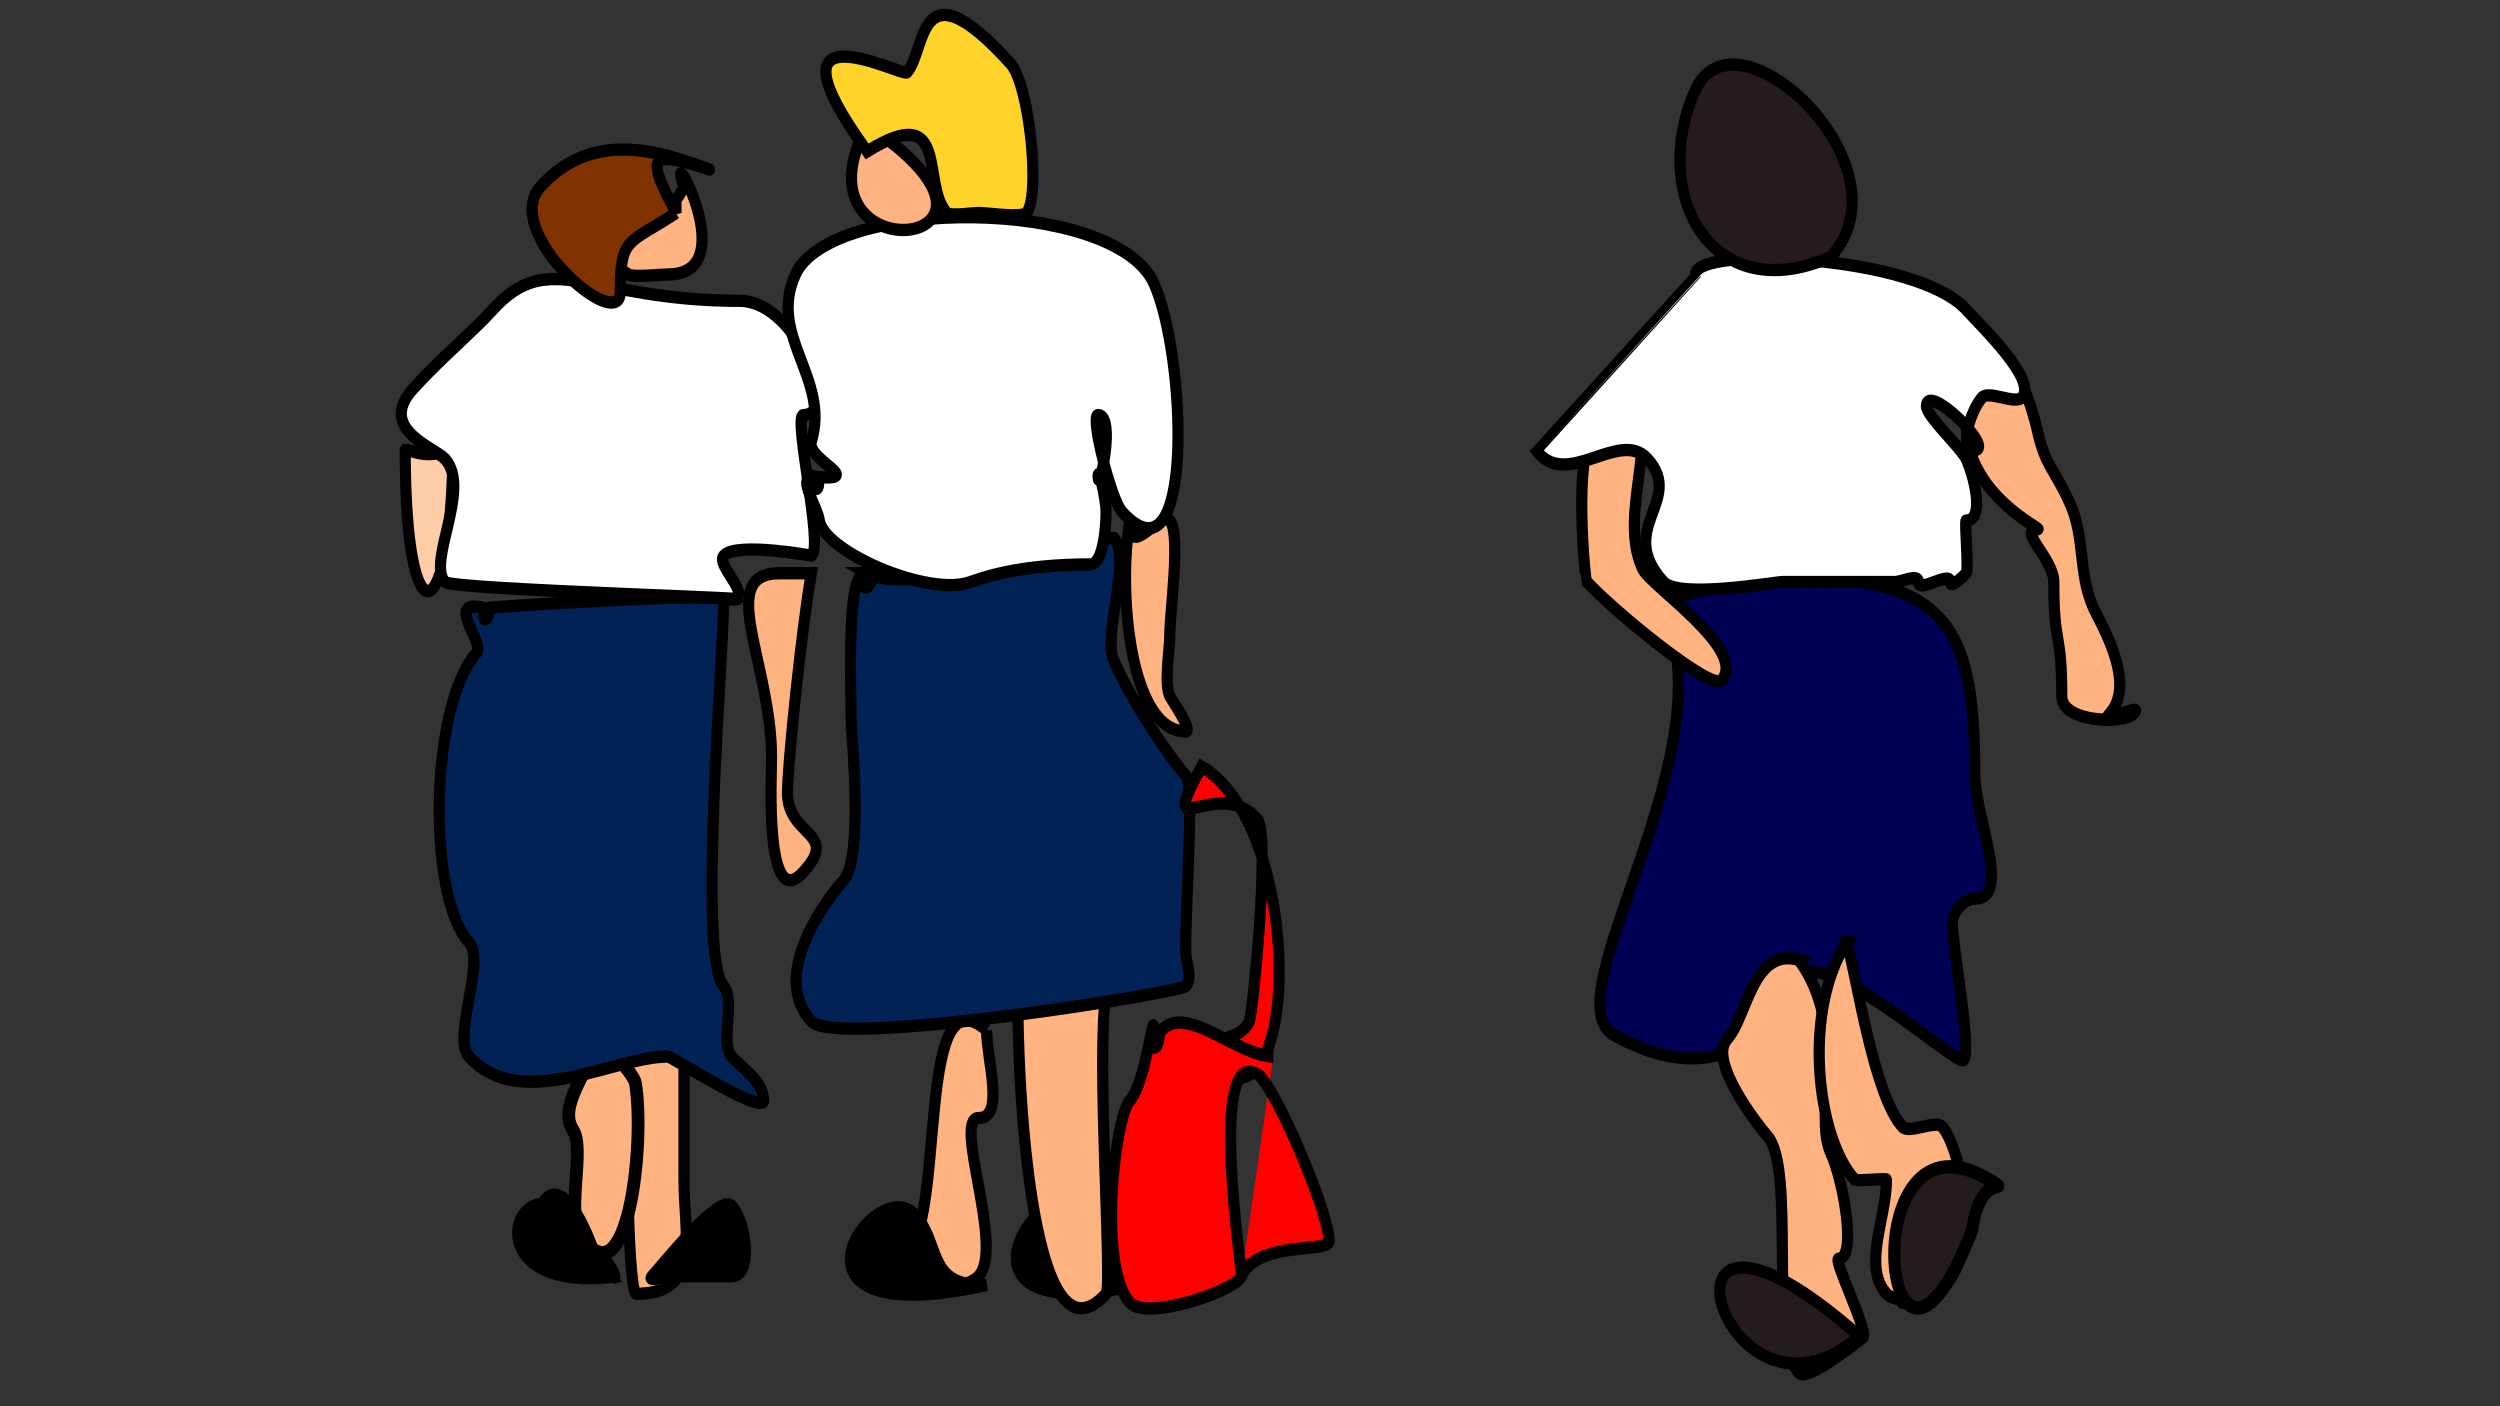
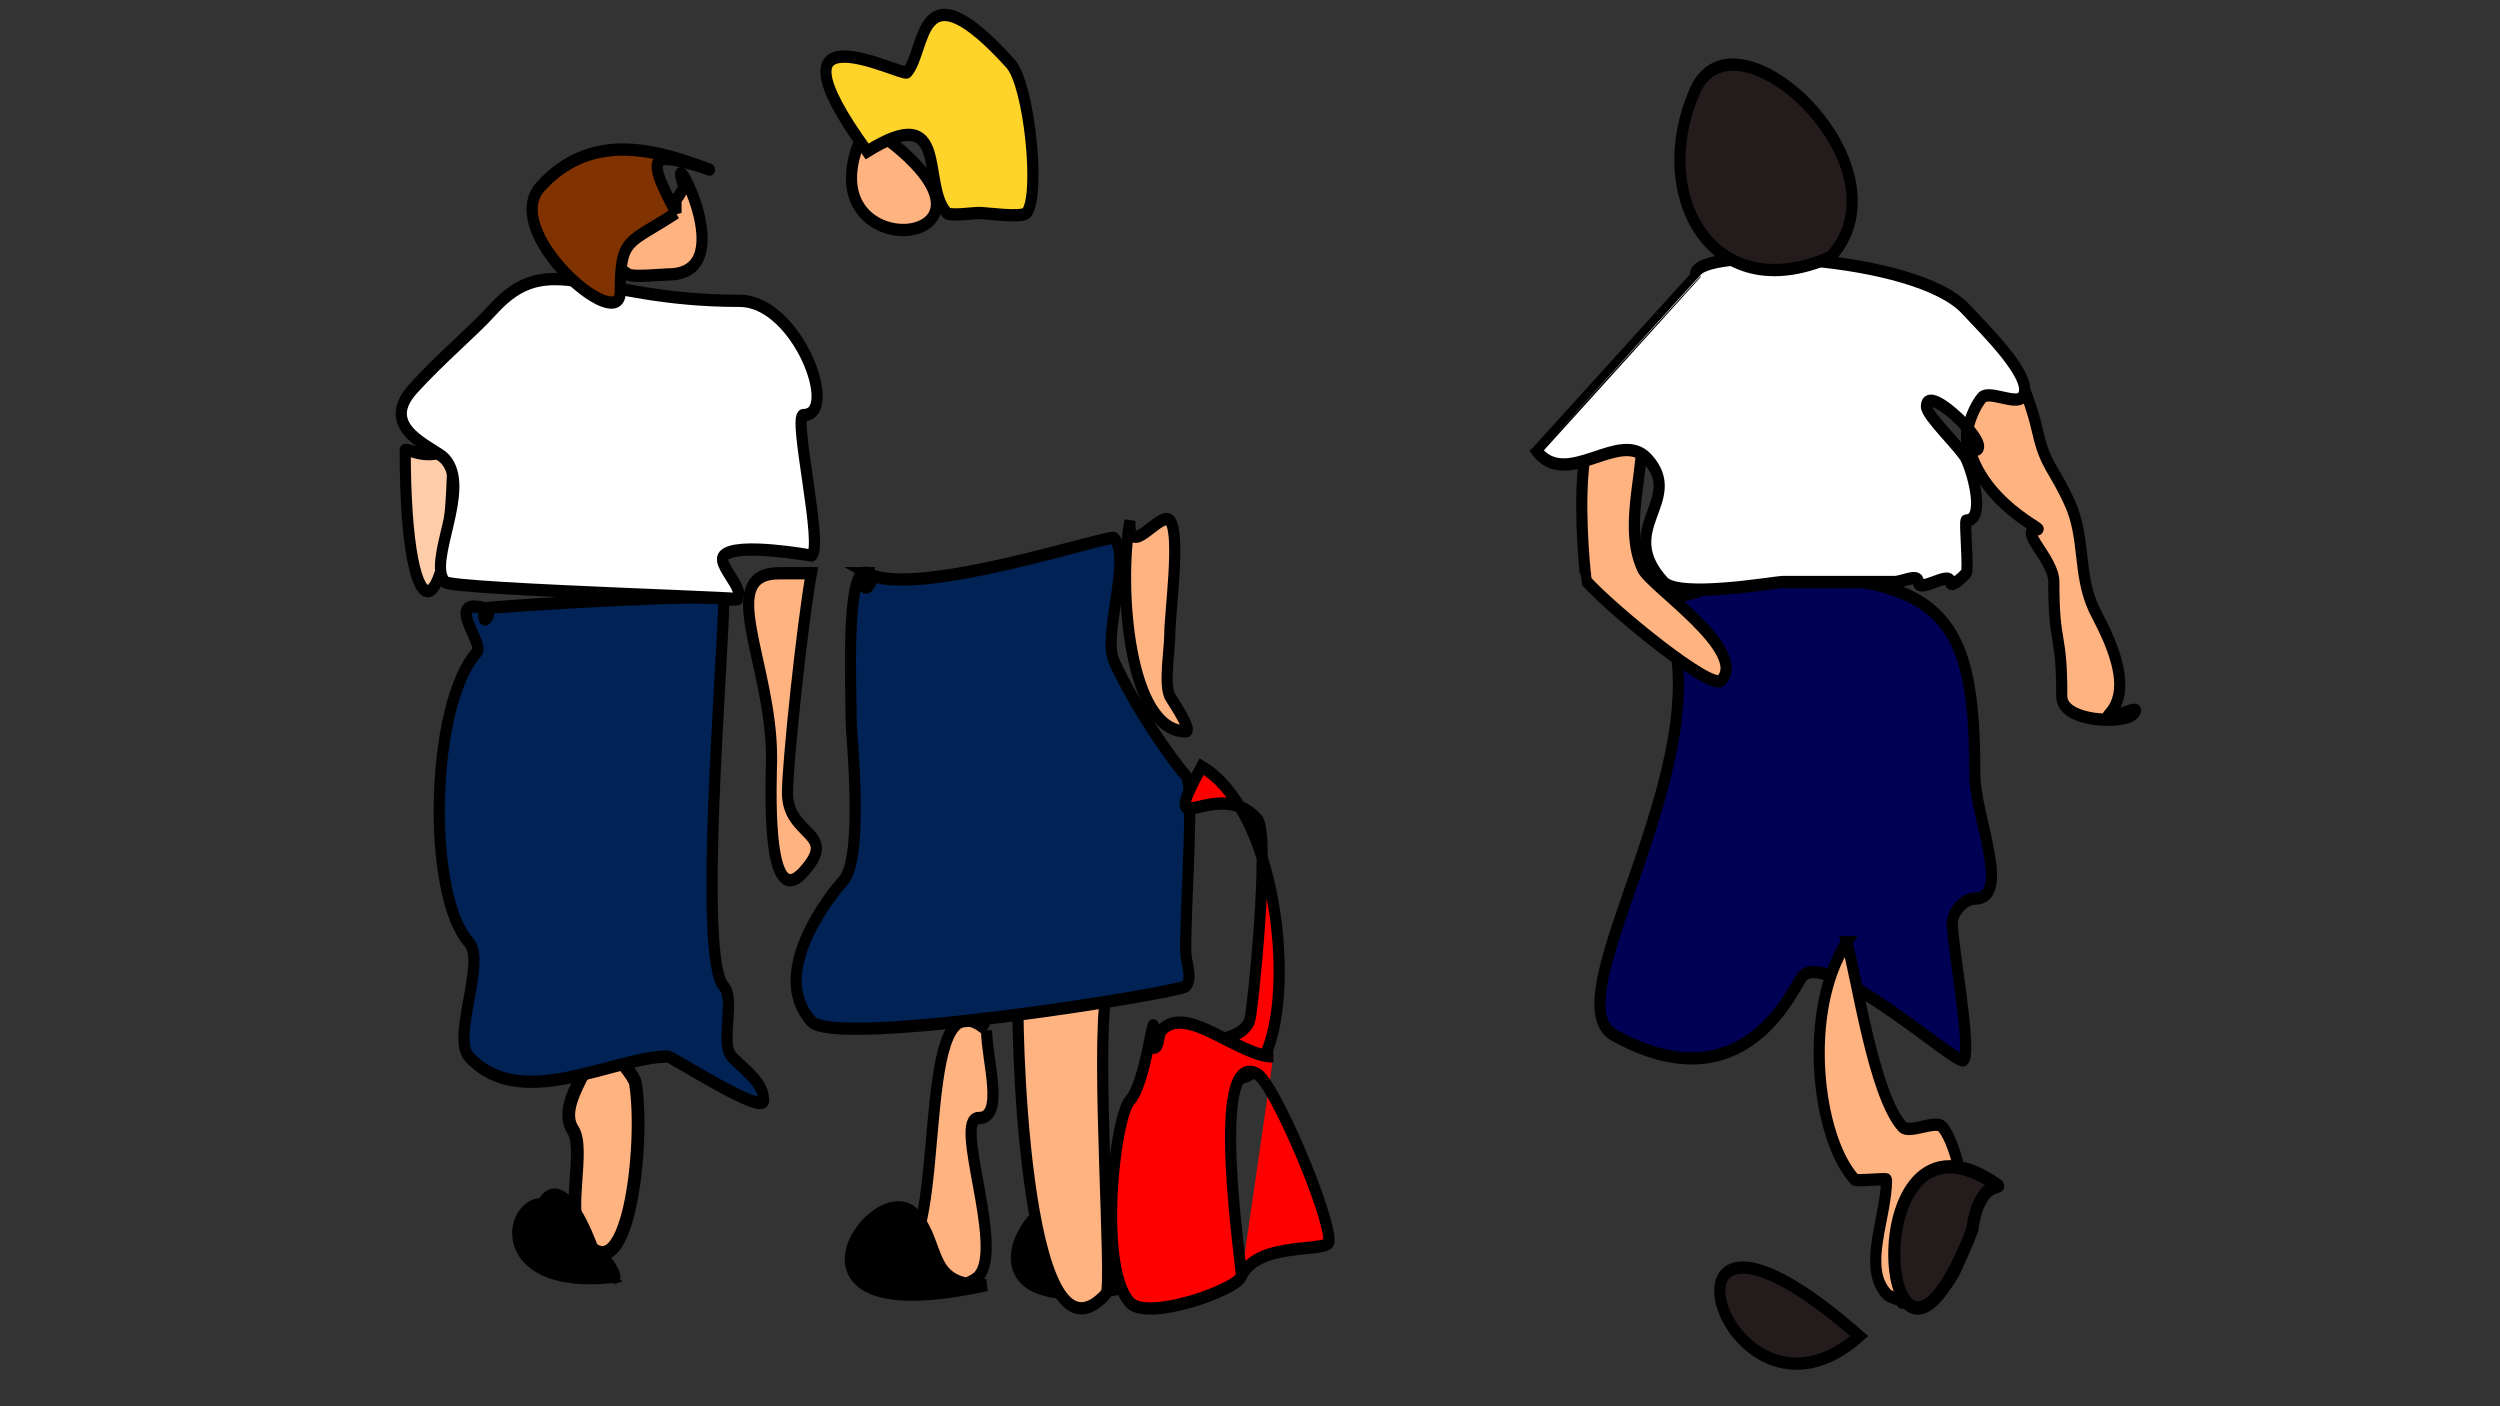
<svg xmlns="http://www.w3.org/2000/svg" xmlns:ns1="http://www.inkscape.org/namespaces/inkscape" xmlns:ns2="http://sodipodi.sourceforge.net/DTD/sodipodi-0.dtd" width="3555" height="2000" id="svg2" version="1.1" ns1:version="0.92.2 5c3e80d, 2017-08-06" viewBox="0 0 3555 2000" ns2:docname="schoolgirls-isolated.svg">
  <rect x="0" y="0" width="3555" height="2000" fill="#333333" stroke="none" />
  <defs id="defs4">
    <filter ns1:label="Leaves" ns1:menu="Scatter" ns1:menu-tooltip="Leaves on the ground in Fall, or living foliage" style="color-interpolation-filters:sRGB" id="filter4349">
      <feTurbulence baseFrequency="0.09" numOctaves="5" type="fractalNoise" result="result6" id="feTurbulence4351" />
      <feColorMatrix values="1 0 0 0 0 0 1 0 0 0 0 0 1 0 0 0 0 0 4.9 -2.9 " result="result5" in="result6" id="feColorMatrix4353" />
      <feComposite in2="result5" operator="in" in="SourceGraphic" id="feComposite4355" />
      <feMorphology result="result3" radius="6" operator="dilate" id="feMorphology4357" />
      <feTurbulence baseFrequency="0.2" numOctaves="1" type="fractalNoise" result="result91" id="feTurbulence4359" />
      <feDisplacementMap result="result4" scale="15" yChannelSelector="G" xChannelSelector="R" in="result3" in2="result91" id="feDisplacementMap4361" />
      <feComposite in2="result4" operator="arithmetic" result="result2" k1="0.5" k3="1" id="feComposite4363" k2="0" k4="0" />
      <feConvolveMatrix order="3 3" kernelMatrix="1 0 0 0 2 0 0 0 -1 " targetX="0" targetY="0" divisor="1.5" edgeMode="duplicate" in="result2" id="feConvolveMatrix4365" />
    </filter>
    <filter ns1:label="Leaves" ns1:menu="Scatter" ns1:menu-tooltip="Leaves on the ground in Fall, or living foliage" style="color-interpolation-filters:sRGB" id="filter4367">
      <feTurbulence baseFrequency="0.09" numOctaves="5" type="fractalNoise" result="result6" id="feTurbulence4369" />
      <feColorMatrix values="1 0 0 0 0 0 1 0 0 0 0 0 1 0 0 0 0 0 4.9 -2.9 " result="result5" in="result6" id="feColorMatrix4371" />
      <feComposite in2="result5" operator="in" in="SourceGraphic" id="feComposite4373" />
      <feMorphology result="result3" radius="6" operator="dilate" id="feMorphology4375" />
      <feTurbulence baseFrequency="0.2" numOctaves="1" type="fractalNoise" result="result91" id="feTurbulence4377" />
      <feDisplacementMap result="result4" scale="15" yChannelSelector="G" xChannelSelector="R" in="result3" in2="result91" id="feDisplacementMap4379" />
      <feComposite in2="result4" operator="arithmetic" result="result2" k1="0.5" k3="1" id="feComposite4381" k2="0" k4="0" />
      <feConvolveMatrix order="3 3" kernelMatrix="1 0 0 0 2 0 0 0 -1 " targetX="0" targetY="0" divisor="1.5" edgeMode="duplicate" in="result2" id="feConvolveMatrix4383" />
    </filter>
    <filter id="filter4349-1" style="color-interpolation-filters:sRGB" ns1:menu-tooltip="Leaves on the ground in Fall, or living foliage" ns1:menu="Scatter" ns1:label="Leaves">
      <feTurbulence id="feTurbulence4351-3" result="result6" type="fractalNoise" numOctaves="5" baseFrequency="0.09" />
      <feColorMatrix id="feColorMatrix4353-7" in="result6" result="result5" values="1 0 0 0 0 0 1 0 0 0 0 0 1 0 0 0 0 0 4.9 -2.9 " />
      <feComposite id="feComposite4355-0" in="SourceGraphic" operator="in" in2="result5" />
      <feMorphology id="feMorphology4357-2" operator="dilate" radius="6" result="result3" />
      <feTurbulence id="feTurbulence4359-3" result="result91" type="fractalNoise" numOctaves="1" baseFrequency="0.2" />
      <feDisplacementMap id="feDisplacementMap4361-2" in2="result91" in="result3" xChannelSelector="R" yChannelSelector="G" scale="15" result="result4" />
      <feComposite id="feComposite4363-9" k3="1" k1="0.5" result="result2" operator="arithmetic" in2="result4" k2="0" k4="0" />
      <feConvolveMatrix id="feConvolveMatrix4365-3" in="result2" edgeMode="duplicate" divisor="1.5" targetY="0" targetX="0" kernelMatrix="1 0 0 0 2 0 0 0 -1 " order="3 3" />
    </filter>
    <filter id="filter4367-8" style="color-interpolation-filters:sRGB" ns1:menu-tooltip="Leaves on the ground in Fall, or living foliage" ns1:menu="Scatter" ns1:label="Leaves">
      <feTurbulence id="feTurbulence4369-3" result="result6" type="fractalNoise" numOctaves="5" baseFrequency="0.09" />
      <feColorMatrix id="feColorMatrix4371-8" in="result6" result="result5" values="1 0 0 0 0 0 1 0 0 0 0 0 1 0 0 0 0 0 4.9 -2.9 " />
      <feComposite id="feComposite4373-7" in="SourceGraphic" operator="in" in2="result5" />
      <feMorphology id="feMorphology4375-0" operator="dilate" radius="6" result="result3" />
      <feTurbulence id="feTurbulence4377-8" result="result91" type="fractalNoise" numOctaves="1" baseFrequency="0.2" />
      <feDisplacementMap id="feDisplacementMap4379-6" in2="result91" in="result3" xChannelSelector="R" yChannelSelector="G" scale="15" result="result4" />
      <feComposite id="feComposite4381-3" k3="1" k1="0.5" result="result2" operator="arithmetic" in2="result4" k2="0" k4="0" />
      <feConvolveMatrix id="feConvolveMatrix4383-5" in="result2" edgeMode="duplicate" divisor="1.5" targetY="0" targetX="0" kernelMatrix="1 0 0 0 2 0 0 0 -1 " order="3 3" />
    </filter>
    <filter id="filter4349-4" style="color-interpolation-filters:sRGB" ns1:menu-tooltip="Leaves on the ground in Fall, or living foliage" ns1:menu="Scatter" ns1:label="Leaves">
      <feTurbulence id="feTurbulence4351-2" result="result6" type="fractalNoise" numOctaves="5" baseFrequency="0.09" />
      <feColorMatrix id="feColorMatrix4353-0" in="result6" result="result5" values="1 0 0 0 0 0 1 0 0 0 0 0 1 0 0 0 0 0 4.9 -2.9 " />
      <feComposite id="feComposite4355-7" in="SourceGraphic" operator="in" in2="result5" />
      <feMorphology id="feMorphology4357-8" operator="dilate" radius="6" result="result3" />
      <feTurbulence id="feTurbulence4359-1" result="result91" type="fractalNoise" numOctaves="1" baseFrequency="0.2" />
      <feDisplacementMap id="feDisplacementMap4361-3" in2="result91" in="result3" xChannelSelector="R" yChannelSelector="G" scale="15" result="result4" />
      <feComposite id="feComposite4363-4" k3="1" k1="0.5" result="result2" operator="arithmetic" in2="result4" k2="0" k4="0" />
      <feConvolveMatrix id="feConvolveMatrix4365-2" in="result2" edgeMode="duplicate" divisor="1.5" targetY="0" targetX="0" kernelMatrix="1 0 0 0 2 0 0 0 -1 " order="3 3" />
    </filter>
    <filter id="filter4367-5" style="color-interpolation-filters:sRGB" ns1:menu-tooltip="Leaves on the ground in Fall, or living foliage" ns1:menu="Scatter" ns1:label="Leaves">
      <feTurbulence id="feTurbulence4369-8" result="result6" type="fractalNoise" numOctaves="5" baseFrequency="0.09" />
      <feColorMatrix id="feColorMatrix4371-2" in="result6" result="result5" values="1 0 0 0 0 0 1 0 0 0 0 0 1 0 0 0 0 0 4.9 -2.9 " />
      <feComposite id="feComposite4373-77" in="SourceGraphic" operator="in" in2="result5" />
      <feMorphology id="feMorphology4375-5" operator="dilate" radius="6" result="result3" />
      <feTurbulence id="feTurbulence4377-7" result="result91" type="fractalNoise" numOctaves="1" baseFrequency="0.2" />
      <feDisplacementMap id="feDisplacementMap4379-1" in2="result91" in="result3" xChannelSelector="R" yChannelSelector="G" scale="15" result="result4" />
      <feComposite id="feComposite4381-2" k3="1" k1="0.5" result="result2" operator="arithmetic" in2="result4" k2="0" k4="0" />
      <feConvolveMatrix id="feConvolveMatrix4383-7" in="result2" edgeMode="duplicate" divisor="1.5" targetY="0" targetX="0" kernelMatrix="1 0 0 0 2 0 0 0 -1 " order="3 3" />
    </filter>
    <filter id="filter4349-9" style="color-interpolation-filters:sRGB;" ns1:menu-tooltip="Leaves on the ground in Fall, or living foliage" ns1:menu="Scatter" ns1:label="Leaves">
      <feTurbulence id="feTurbulence4351-7" result="result6" type="fractalNoise" numOctaves="5" baseFrequency="0.09" />
      <feColorMatrix id="feColorMatrix4353-6" in="result6" result="result5" values="1 0 0 0 0 0 1 0 0 0 0 0 1 0 0 0 0 0 4.9 -2.9 " />
      <feComposite id="feComposite4355-70" in="SourceGraphic" operator="in" in2="result5" />
      <feMorphology id="feMorphology4357-81" operator="dilate" radius="6" result="result3" />
      <feTurbulence id="feTurbulence4359-2" result="result91" type="fractalNoise" numOctaves="1" baseFrequency="0.2" />
      <feDisplacementMap id="feDisplacementMap4361-25" in2="result91" in="result3" xChannelSelector="R" yChannelSelector="G" scale="15" result="result4" />
      <feComposite id="feComposite4363-91" k3="1" k1="0.5" result="result2" operator="arithmetic" in2="result4" />
      <feConvolveMatrix id="feConvolveMatrix4365-8" in="result2" edgeMode="duplicate" divisor="1.5" targetY="0" targetX="0" kernelMatrix="1 0 0 0 2 0 0 0 -1 " order="3 3" />
    </filter>
    <filter id="filter4367-2" style="color-interpolation-filters:sRGB;" ns1:menu-tooltip="Leaves on the ground in Fall, or living foliage" ns1:menu="Scatter" ns1:label="Leaves">
      <feTurbulence id="feTurbulence4369-33" result="result6" type="fractalNoise" numOctaves="5" baseFrequency="0.09" />
      <feColorMatrix id="feColorMatrix4371-0" in="result6" result="result5" values="1 0 0 0 0 0 1 0 0 0 0 0 1 0 0 0 0 0 4.9 -2.9 " />
      <feComposite id="feComposite4373-6" in="SourceGraphic" operator="in" in2="result5" />
      <feMorphology id="feMorphology4375-2" operator="dilate" radius="6" result="result3" />
      <feTurbulence id="feTurbulence4377-4" result="result91" type="fractalNoise" numOctaves="1" baseFrequency="0.2" />
      <feDisplacementMap id="feDisplacementMap4379-0" in2="result91" in="result3" xChannelSelector="R" yChannelSelector="G" scale="15" result="result4" />
      <feComposite id="feComposite4381-1" k3="1" k1="0.5" result="result2" operator="arithmetic" in2="result4" />
      <feConvolveMatrix id="feConvolveMatrix4383-70" in="result2" edgeMode="duplicate" divisor="1.5" targetY="0" targetX="0" kernelMatrix="1 0 0 0 2 0 0 0 -1 " order="3 3" />
    </filter>
  </defs>
  <ns2:namedview id="base" pagecolor="#ffffff" bordercolor="#666666" borderopacity="1.0" ns1:pageopacity="0.0" ns1:pageshadow="2" ns1:zoom="0.15682927" ns1:cx="1625" ns1:cy="1000" ns1:document-units="px" ns1:current-layer="layer1-5" showgrid="false" ns1:window-width="1436" ns1:window-height="856" ns1:window-x="4" ns1:window-y="0" ns1:window-maximized="1" ns1:snap-global="false" fit-margin-top="0" fit-margin-left="0" fit-margin-right="0" fit-margin-bottom="0" />
  <g ns1:label="Layer 1" ns1:groupmode="layer" id="layer1" transform="translate(2337.687,884.857)">
    <g id="layer1-6" ns1:label="Layer 1" transform="translate(-799.957,-301.904)">
      <g id="layer1-3" ns1:label="Layer 1" transform="matrix(4,0,0,4,-2071.023,-1329.164)">
        <g id="g16586" transform="matrix(4,0,0,4,-1694.688,-1343.647)">
          <g transform="matrix(0.402,0,0,0.43,330.243,333.538)" id="g4778" ns1:export-xdpi="90" ns1:export-ydpi="90">
            <g id="g4780" />
          </g>
          <g id="layer1-5" ns1:label="Layer 1" transform="matrix(0.062,0,0,0.062,685.014,332.958)">
            <g ns1:export-ydpi="90" ns1:export-xdpi="90" ns1:transform-center-y="-1599.7638" ns1:transform-center-x="0.029422353" id="g5192" transform="matrix(15.983,0,0,17.635,7589.035,-16533.747)">
              <path style="fill:#000055;stroke:#000000;stroke-width:1px;stroke-linecap:butt;stroke-linejoin:miter;stroke-opacity:1" d="m -556.086,1031.711 c 5.052,-0.727 5.638,-2.02 10.102,-2.02 15.61,0 18.183,3.619 18.183,16.163 0,3.367 3.367,10.101 0,10.101 -0.952,0 -2.02,1.068 -2.02,2.02 0,1.741 1.784,10.338 1.01,11.112 -0.512,0.512 -12.207,-9.057 -14.438,-6.826 -0.838,0.838 -5.072,10.708 -16.877,4.806 -5.957,-2.978 10.985,-23.781 4.041,-35.355 z" id="path5194" ns1:connector-curvature="0" ns2:nodetypes="cssssccsc" />
              <path style="fill:#ffb380;stroke:#000000;stroke-width:1px;stroke-linecap:butt;stroke-linejoin:miter;stroke-opacity:1" d="m -557.604,1018.017 c -7.502,-6.863 -5.078,12.094 -5.051,12.122 2.424,2.424 11.249,8.954 12.122,8.081 2.449,-2.449 -6.381,-7.712 -7.071,-9.091 -1.647,-3.294 0,-7.225 0,-11.112 z" id="path5196" ns1:connector-curvature="0" />
              <path style="fill:#ffb380;stroke:#000000;stroke-width:1px;stroke-linecap:butt;stroke-linejoin:miter;stroke-opacity:1" d="m -528.571,1017.362 c 3.466,-10.504 6.068,-0.728 6.429,0.714 0.682,2.727 1.433,2.867 2.857,5.714 1.429,2.857 0.714,5.714 2.143,8.571 0.581,1.162 3.919,6.081 1.429,8.571 -1.139,1.139 3.282,-1.139 2.143,0 -0.823,0.823 -6.429,0.74 -6.429,-1.429 0,-5.426 -0.714,-3.95 -0.714,-9.286 0,-1.905 -3.333,-4.286 -1.429,-4.286 0.497,0 -6.429,-2.775 -6.429,-8.571 z" id="path5198" ns1:connector-curvature="0" ns2:nodetypes="ccsscssssc" />
              <path style="fill:#ffffff;stroke:#000000;stroke-width:1px;stroke-linecap:butt;stroke-linejoin:miter;stroke-opacity:1" d="m -567.143,1019.505 c 2.701,3.324 7.469,-1.817 10,0.714 3.37,3.37 -2.932,5.639 1.429,10 1.397,1.397 10,0 10.714,0 3.629,0 6.589,0 10,0 0.714,0 2.143,-0.714 2.143,0 0,0.952 2.857,-0.952 2.857,0 0,0.532 1.052,-0.338 1.429,-0.714 0.246,-0.246 -0.185,-4.286 0,-4.286 1.667,0 0.745,-3.509 0,-5 -0.437,-0.875 -3.571,-3.511 -3.571,-4.286 0,-2.064 6.317,3.571 4.286,3.571 -1.448,0 -0.31,-3.262 0.714,-4.286 0.595,-0.595 2.976,0.595 3.571,0 1.41,-1.41 -3.635,-5.778 -5,-7.143 -4.469,-4.469 -24.286,-5.239 -24.286,-2.857 0,0.01 -12.052,12.052 -14.286,14.286 z" id="path5200" ns1:connector-curvature="0" ns2:nodetypes="csssssscscssccssc" />
-               <path style="fill:#ffb380;stroke:#000000;stroke-width:1px;stroke-linecap:butt;stroke-linejoin:miter;stroke-opacity:1" d="m -543.571,1060.934 c -4.177,-1.063 -4.611,4.611 -6.429,6.429 -1.804,1.804 2.951,7.236 3.571,7.857 2.64,2.64 0.072,16.501 2.857,19.286 0.773,0.773 5.601,-2.8 5.714,-2.857 0.654,-0.327 -2.728,-6.428 -2.143,-6.428 1.612,0 0.46,-6.223 -0.714,-8.572 -1.632,-3.264 1.642,-10.091 -2.857,-15.714 z" id="path5202" ns1:connector-curvature="0" ns2:nodetypes="cscccssc" />
              <path style="fill:#ffb380;stroke:#000000;stroke-width:1px;stroke-linecap:butt;stroke-linejoin:miter;stroke-opacity:1" d="m -539.286,1059.505 c -3.98,5.547 -2.717,15.854 0.714,19.286 0.158,0.158 2.857,-0.121 2.857,0 0,3.095 -2.189,7.097 0,9.286 0.694,0.694 3.839,0.714 2.857,0.714 -0.476,0 -1.905,0 -1.429,0 8.305,0 5.479,-12.379 3.571,-14.286 -0.595,-0.595 -2.976,0.595 -3.571,0 -2.627,-2.627 -4.114,-12.342 -5,-15 z" id="path5204" ns1:connector-curvature="0" ns2:nodetypes="ccscssccc" />
              <path ns2:nodetypes="cc" style="fill:#241c1c;stroke:#000000;stroke-width:1px;stroke-linecap:butt;stroke-linejoin:miter;stroke-opacity:1" d="m -538.161,1091.519 c -20.669,-16.456 -12.165,9.732 0,0 z" id="path5206" ns1:connector-curvature="0" />
              <path style="fill:#241c1c;stroke:#000000;stroke-width:1.087px;stroke-linecap:butt;stroke-linejoin:miter;stroke-opacity:1" d="m -528.03,1082.88 c 0.585,-4.034 2.667,-3.373 2.292,-3.611 -13.503,-8.57 -10.48,22.863 -2.292,3.611 z" id="path5208" ns1:connector-curvature="0" />
              <path style="fill:#241c1c;stroke:#000000;stroke-width:1px;stroke-linecap:butt;stroke-linejoin:miter;stroke-opacity:1" d="m -540.714,1003.791 c 7.349,-7.373 -8.549,-20.759 -12.143,-13.571 -4.172,8.344 1.373,17.879 12.143,13.571 z" id="path5210" ns1:connector-curvature="0" />
              <path style="fill:#000000;stroke:#000000;stroke-width:1px;stroke-linecap:butt;stroke-linejoin:miter;stroke-opacity:1" d="m -602.857,1087.362 c -0.714,-0.952 -3.095,-2.143 -2.143,-2.857 0.952,-0.714 2.985,3.699 2.143,2.857 -3.597,-3.597 -3.26,-4.688 -5,-6.428 -3.3,-3.3 -13.785,10.185 5,6.428 z" id="path5212" ns1:connector-curvature="0" />
              <path style="fill:#ffb380;stroke:#000000;stroke-width:1px;stroke-linecap:butt;stroke-linejoin:miter;stroke-opacity:1" d="m -605.714,1063.791 c -1.113,1.432 -6.572,-1.285 -7.857,0 -0.244,0.244 0.247,31.895 7.857,24.286 0.59,-0.59 -0.921,-19.681 0,-24.286 z" id="path5214" ns1:connector-curvature="0" />
              <path style="fill:#ffb380;stroke:#000000;stroke-width:1px;stroke-linecap:butt;stroke-linejoin:miter;stroke-opacity:1" d="m -616.429,1066.648 c -6.745,-5.324 -3.277,17.581 -7.857,18.571 -0.658,0.142 1.905,0.952 1.429,1.429 -1.347,1.347 4.367,1.347 5.714,0 2.343,-2.343 -2.344,-12.857 0,-12.857 2.393,0 0.714,-4.75 0.714,-7.143 z" id="path5216" ns1:connector-curvature="0" ns2:nodetypes="cssssc" />
-               <path style="fill:#ffb380;stroke:#000000;stroke-width:1px;stroke-linecap:butt;stroke-linejoin:miter;stroke-opacity:1" d="m -643.571,1067.362 c -0.369,0.629 -4.091,-1.623 -5,-0.714 -1.304,1.304 0,10.808 0,12.857 0,3.433 0.305,8.572 0.714,8.572 5.933,0 4.286,-4.723 4.286,-9.286 0,-2.143 0,-8.572 0,-6.429 0,1.667 0,-3.333 0,-5 z" id="path5218" ns1:connector-curvature="0" />
              <path style="fill:#ffb380;stroke:#000000;stroke-width:1.144px;stroke-linecap:butt;stroke-linejoin:miter;stroke-opacity:1" d="m -650.721,1064.277 c -0.324,-5.13 -4.484,3.403 -3.496,2.863 1.262,-0.689 2.888,-4.522 3.496,-2.863 1.22,3.331 -4.726,7.866 -2.797,10.499 1.101,1.503 -0.651,6.747 0.699,8.59 4.18,5.706 5.793,-7.506 4.895,-12.408 -0.219,-1.198 -5.465,-5.224 -2.797,-6.681 1.165,-0.636 2.564,4.136 1.399,4.772 -1.165,0.636 -0.932,-3.181 -1.399,-4.772 z" id="path5220" ns1:connector-curvature="0" />
              <path style="fill:#002255;stroke:#000000;stroke-width:1px;stroke-linecap:butt;stroke-linejoin:miter;stroke-opacity:1" d="m -661.429,1032.362 c 0.99,-0.175 21.429,-1.33 21.429,-0.714 0,4.286 -2.365,29.064 0,31.429 1.071,1.071 -0.357,4.643 0.714,5.714 1.078,1.078 2.857,2.047 2.857,3.571 0,1.257 -8.254,-3.571 -8.571,-3.571 -4.872,0 -13.243,4.615 -17.857,0 -1.548,-1.548 1.548,-7.738 0,-9.286 -3.815,-3.815 -3.492,-19.366 0.714,-23.571 0.72,-0.72 -3.027,-4.507 0.714,-3.571 0.952,0.238 -0.476,1.905 0,0 z" id="path5222" ns1:connector-curvature="0" />
              <path style="fill:#ffb380;stroke:#000000;stroke-width:1px;stroke-linecap:butt;stroke-linejoin:miter;stroke-opacity:1" d="m -632.143,1029.505 c -0.952,0 -1.905,0 -2.857,0 -5.786,0 -0.714,7.299 -0.714,15 0,1.388 -0.651,12.793 2.857,9.286 3.268,-3.268 -1.429,-2.85 -1.429,-6.429 0,-2.407 1.333,-13.808 2.143,-17.857 z" id="path5224" ns1:connector-curvature="0" />
              <path style="fill:#ffccaa;stroke:#000000;stroke-width:1px;stroke-linecap:butt;stroke-linejoin:miter;stroke-opacity:1" d="m -664.286,1018.791 c -1.423,1.991 -4.286,0.451 -4.286,0.714 0,16.176 4.286,14.579 4.286,-0.714 z" id="path5226" ns1:connector-curvature="0" />
              <path style="fill:#ffb380;stroke:#000000;stroke-width:1px;stroke-linecap:butt;stroke-linejoin:miter;stroke-opacity:1" d="m -603.571,1025.219 c -0.204,3.367 2.73,-0.842 3.571,0 1.006,1.006 0,7.534 0,9.286 0,1.209 -0.529,3.942 0,5 0.075,0.151 2.132,2.857 1.429,2.857 -5.113,0 -6.082,-11.734 -5,-17.143 z" id="path5228" ns1:connector-curvature="0" />
              <path style="fill:#002255;stroke:#000000;stroke-width:1px;stroke-linecap:butt;stroke-linejoin:miter;stroke-opacity:1" d="m -627.143,1029.505 c 4.164,2.156 21.8,-3.2 22.143,-2.857 1.603,1.603 -1.055,7.891 0,10 1.95,3.9 5.274,8.131 6.429,9.286 0.813,0.813 0,9.411 0,14.286 0,0.952 0.673,2.184 0,2.857 -0.508,0.508 -31.377,5.052 -33.571,2.857 -3.945,-3.945 1.799,-10.37 2.857,-11.429 1.882,-1.882 0.714,-11.984 0.714,-12.857 0,-2.527 -0.532,-12.927 1.429,-12.143 1.19,0.476 -0.952,2.381 0,0 z" id="path5230" ns1:connector-curvature="0" />
              <path style="fill:#ffffff;stroke:#000000;stroke-width:1px;stroke-linecap:butt;stroke-linejoin:miter;stroke-opacity:1" d="m -640,1031.648 c 3.367,0.204 -0.842,-2.73 0,-3.571 1.119,-1.119 7.852,0 7.857,0 1.141,-0.57 -1.694,-11.429 -0.714,-11.429 3.31,0 -0.564,-9.286 -5.714,-9.286 -13.522,0 -17.01,-4.418 -22.143,0.714 -1.867,1.867 -4.608,3.893 -7.143,6.428 -3.271,3.272 1.939,4.796 2.857,5.714 2.418,2.418 -1.657,8.343 0,10 0.646,0.646 32.899,1.429 25,1.429 z" id="path5232" ns1:connector-curvature="0" ns2:nodetypes="cccsscsssc" />
-               <path style="fill:#ffffff;stroke:#000000;stroke-width:1px;stroke-linecap:butt;stroke-linejoin:miter;stroke-opacity:1" d="m -632.143,1021.648 c 5.292,0.464 -0.518,-1.304 0,-2.857 1.71,-5.129 -3.942,-8.544 -1.429,-13.572 3.15,-6.301 28.615,-6.341 32.143,0.714 2.912,5.825 3.71,25.139 -2.857,18.571 -0.978,-0.978 -2.896,-7.857 -2.143,-7.857 1.667,0 0,6.667 0,5 0,-0.982 0.714,1.875 0.714,2.857 0,1.19 -0.238,4.286 -1.429,4.286 -5.037,0 -8.441,0.671 -10.714,1.429 -3.758,1.253 -13.147,-2.454 -13.571,-5 -0.2,-1.198 -1.905,-3.333 -0.714,-3.571 1.19,-0.238 0.476,2.381 0,0 z" id="path5234" ns1:connector-curvature="0" ns2:nodetypes="ccssssssscssc" />
-               <path style="fill:#000000;stroke:#000000;stroke-width:1px;stroke-linecap:butt;stroke-linejoin:miter;stroke-opacity:1" d="m -646.429,1086.648 c 0.952,-0.476 2.381,-2.381 2.857,-1.429 0.476,0.952 -3.61,2.182 -2.857,1.429 1.028,-1.028 6.073,-6.784 7.143,-5.714 1.347,1.347 1.905,5.714 0,5.714 -2.402,0 -1.67,0 -7.143,0 z" id="path5236" ns1:connector-curvature="0" />
              <path style="fill:none;stroke:#000000;stroke-width:1px;stroke-linecap:butt;stroke-linejoin:miter;stroke-opacity:1" d="m -651.429,1085.219 c -4.992,-13.252 -8.554,3.421 0,0 z" id="path5238" ns1:connector-curvature="0" />
              <path style="fill:#000000;stroke:#000000;stroke-width:0.845px;stroke-linecap:butt;stroke-linejoin:miter;stroke-opacity:1" d="m -649.948,1086.782 c -0.528,-0.614 -2.64,-1.535 -1.584,-1.841 1.056,-0.307 2.418,2.327 1.584,1.841 -2.818,-1.638 -2.004,-4.956 -5.543,-5.985 -3.892,-1.131 -5.933,7.097 5.543,5.985 z" id="path5240" ns1:connector-curvature="0" ns2:nodetypes="ccscc" />
              <path style="fill:#000000;stroke:#000000;stroke-width:1px;stroke-linecap:butt;stroke-linejoin:miter;stroke-opacity:1" d="m -616.429,1087.362 c -5.431,0.193 -4.011,-3.297 -6.429,-5.714 -3.511,-3.511 -13.909,9.782 6.429,5.714 z" id="path5242" ns1:connector-curvature="0" />
              <path style="fill:#ffb380;stroke:#000000;stroke-width:1px;stroke-linecap:butt;stroke-linejoin:miter;stroke-opacity:1" d="m -643.571,998.076 c -2.057,4.108 -9.416,4.533 -5,7.143 0.434,0.256 3.012,0 3.571,0 6.968,0 -0.431,-11.792 1.429,-7.143 z" id="path5244" ns1:connector-curvature="0" ns2:nodetypes="cssc" />
              <path style="fill:#803300;stroke:#000000;stroke-width:1px;stroke-linecap:butt;stroke-linejoin:miter;stroke-opacity:1" d="m -644.286,1000.219 c -0.476,-0.952 -2.381,-3.809 -1.429,-4.286 0.952,-0.476 5.296,1.051 4.286,0.714 -4.335,-1.445 -10.33,-3.242 -15,1.429 -3.671,3.671 7.143,12.138 7.143,8.571 0,-4.523 0.75,-3.878 5,-6.429 z" id="path5246" ns1:connector-curvature="0" ns2:nodetypes="cssssc" />
              <path style="fill:#ffb380;stroke:#000000;stroke-width:1px;stroke-linecap:butt;stroke-linejoin:miter;stroke-opacity:1" d="m -627.143,993.076 c -7.298,12.434 17.1,10.26 0,0 z" id="path5248" ns1:connector-curvature="0" />
              <path style="fill:#ffd42a;stroke:#000000;stroke-width:1px;stroke-linecap:butt;stroke-linejoin:miter;stroke-opacity:1" d="m -627.143,995.219 c 7.521,-4.245 4.816,2.673 7.143,5 0.278,0.278 2.421,0 2.857,0 0.677,0 3.854,0.431 4.286,0 1.28,-1.28 0.288,-10.426 -1.429,-12.143 -8.402,-8.402 -7.505,-1.067 -9.286,0.714 -0.396,0.396 -13.473,-5.948 -3.571,6.429 z" id="path5250" ns1:connector-curvature="0" />
              <path style="fill:#ff0000;stroke:#000000;stroke-width:1px;stroke-linecap:butt;stroke-linejoin:miter;stroke-opacity:1" d="m -597.143,1045.219 c 9.676,5.194 8.863,32.435 -10e-6,23.571 -1.781,-1.781 3.179,-0.644 4.286,-2.857 0.283,-0.566 1.912,-15.231 0.714,-16.428 -3.731,-3.731 -9.128,2.594 -5,-4.286 z" id="path5252" ns1:connector-curvature="0" ns2:nodetypes="csccc" />
              <path style="fill:#ff0000;stroke:#000000;stroke-width:1px;stroke-linecap:butt;stroke-linejoin:miter;stroke-opacity:1" d="m -593.571,1086.648 c 1.495,-2.946 7.857,-1.845 7.857,-2.857 0,-2.402 -4.961,-12.838 -6.429,-13.572 -4.466,-2.233 -1.318,16.135 -1.429,16.429 -0.421,1.123 -8.456,3.687 -10,2.143 -2.879,-2.879 -1.392,-15.037 0,-16.429 1.438,-1.438 2.143,-7.749 2.143,-5.714 0,0.476 -0.476,1.429 0,1.429 0.532,0 0.338,-1.052 0.714,-1.429 2.189,-2.189 6.905,2.143 10,2.143" id="path5254" ns1:connector-curvature="0" ns2:nodetypes="csscccsscc" />
            </g>
          </g>
        </g>
      </g>
    </g>
  </g>
</svg>